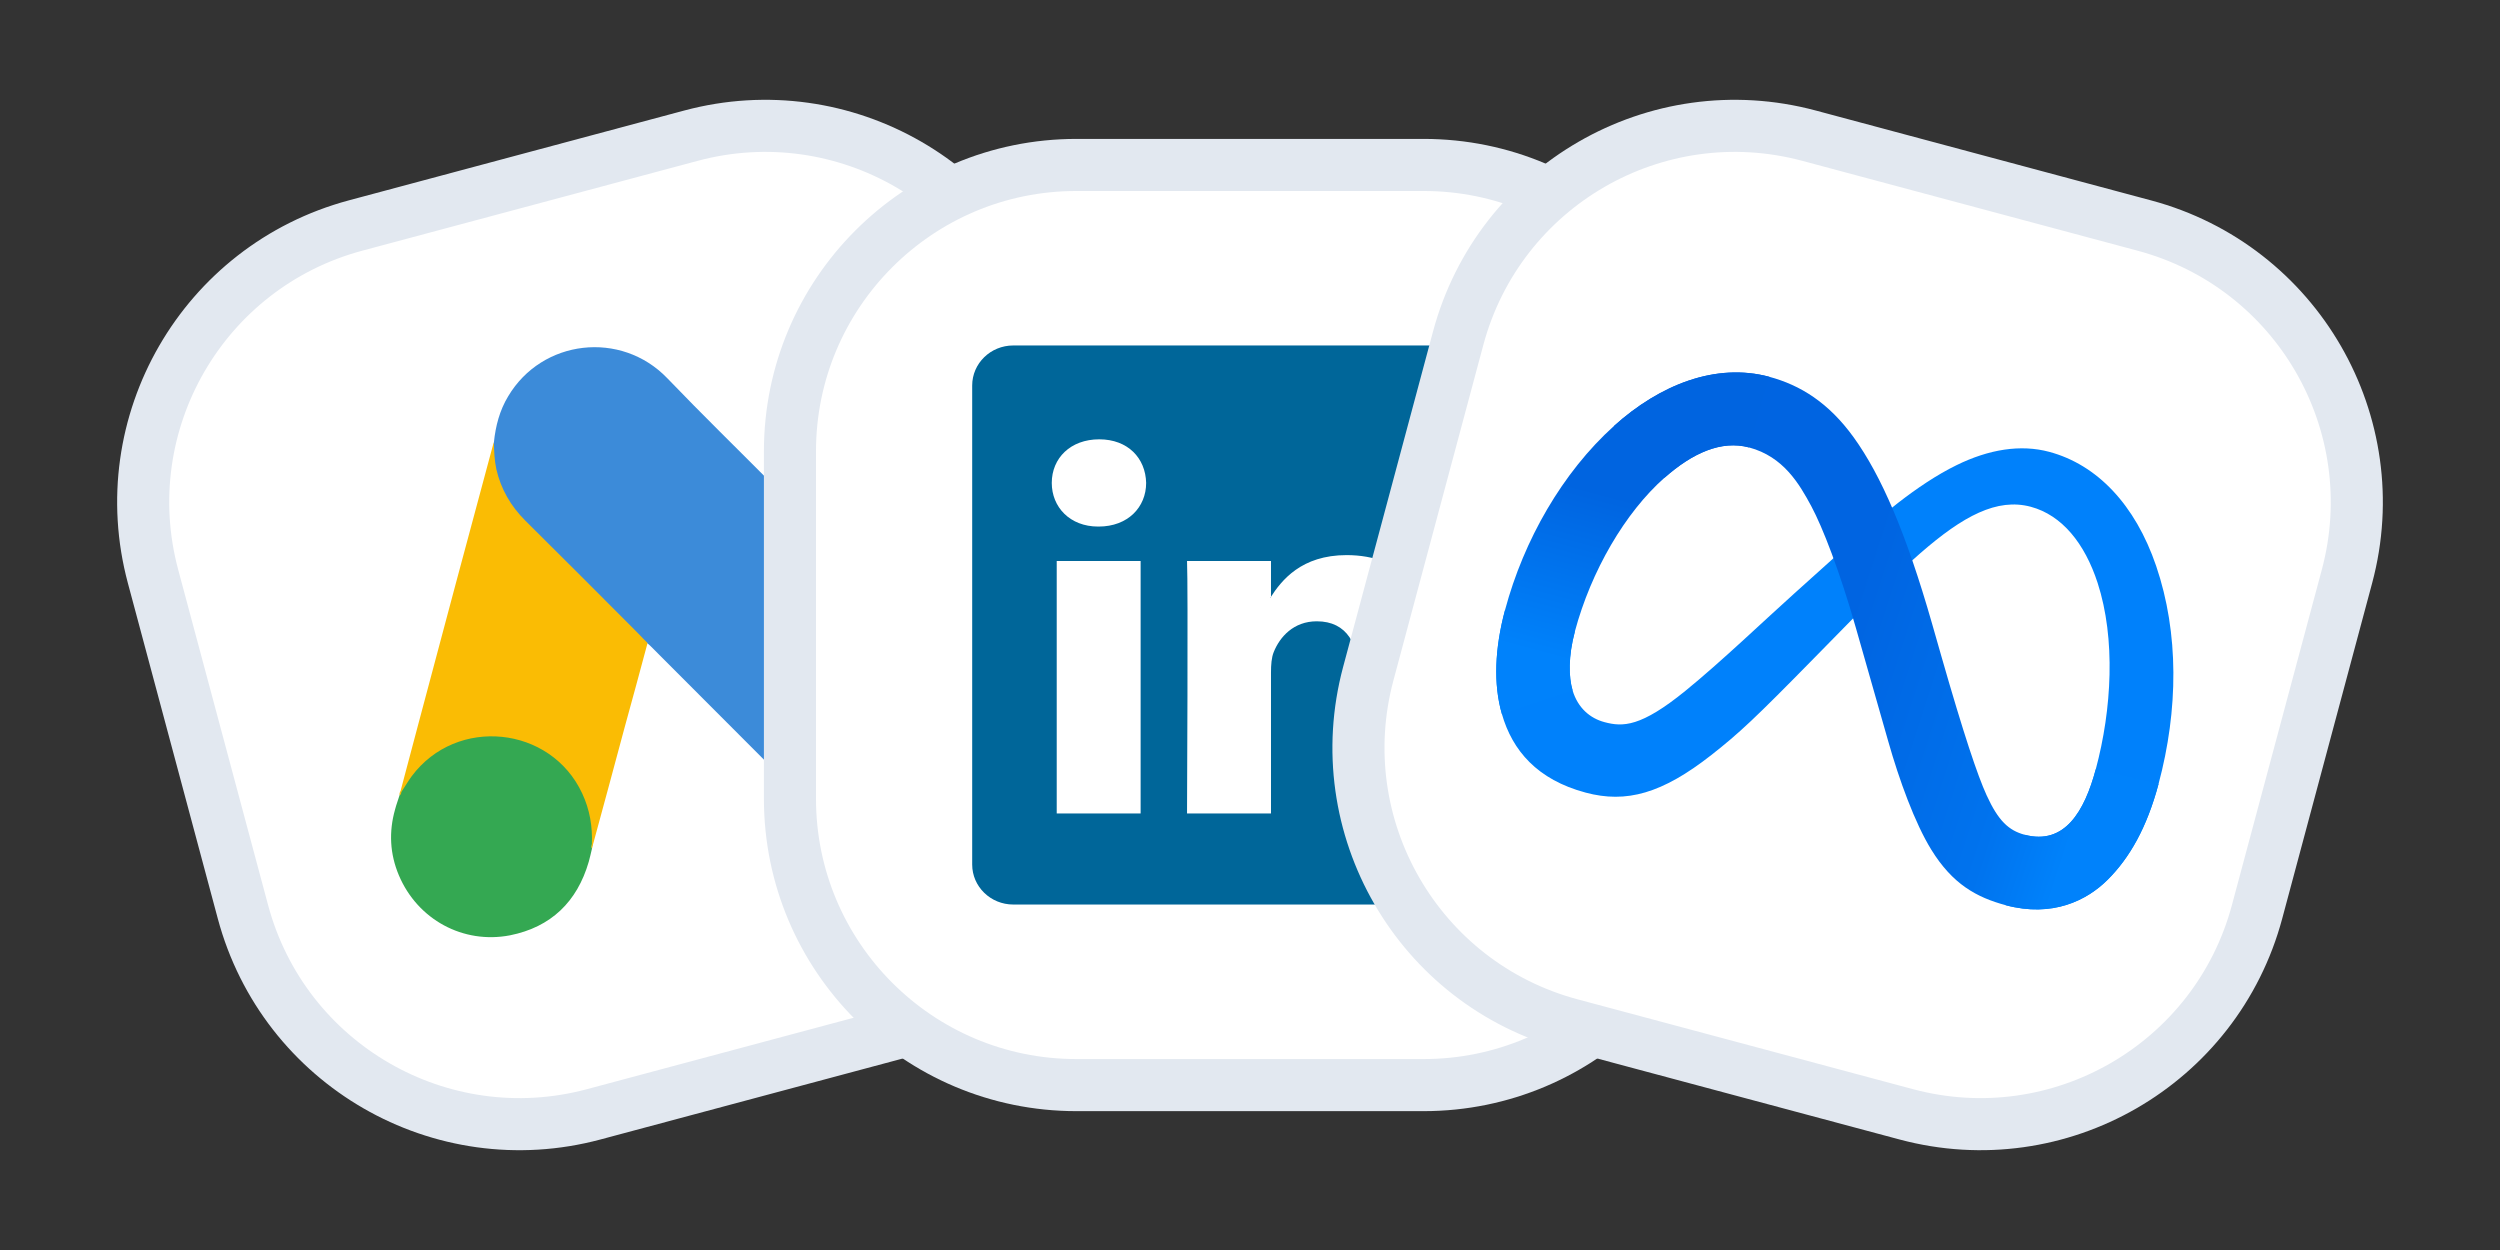
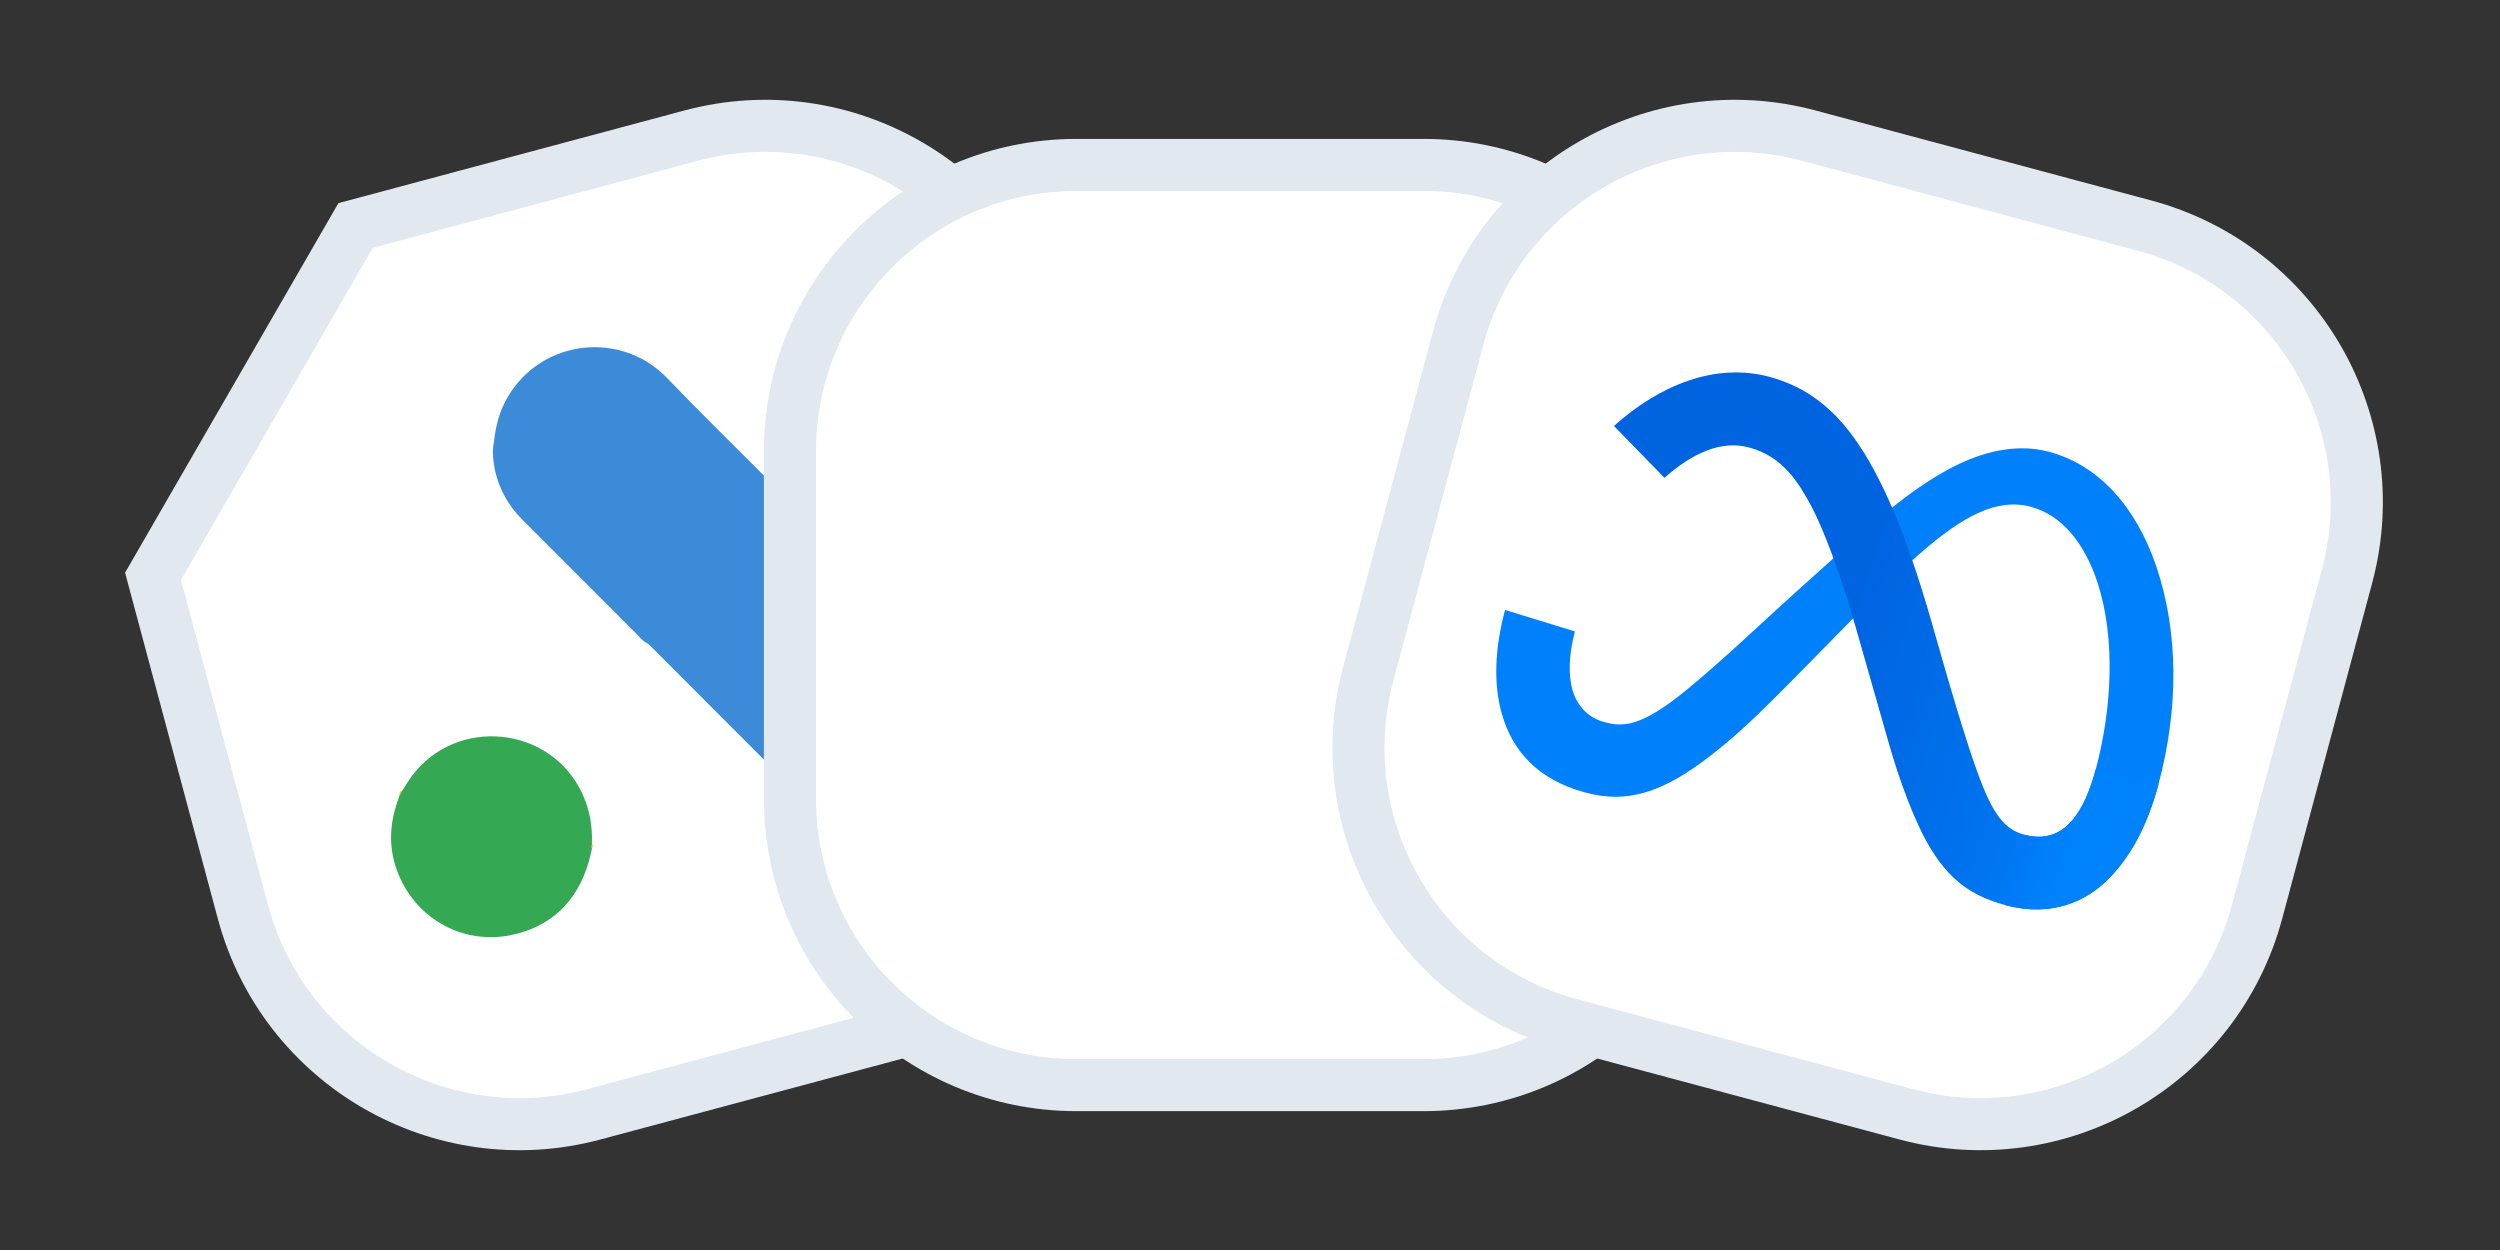
<svg xmlns="http://www.w3.org/2000/svg" width="48" height="24" viewBox="0 0 48 24" fill="none">
  <rect x="0" y="0" width="48" height="24" fill="#333333" stroke="none" />
-   <path d="M6.827 4.33L13.267 2.605C16.201 1.819 19.217 3.56 20.003 6.494L21.729 12.934C22.515 15.868 20.773 18.884 17.84 19.67L11.4 21.395C8.466 22.182 5.45 20.44 4.664 17.506L2.938 11.066C2.152 8.132 3.893 5.117 6.827 4.33Z" fill="white" stroke="#E2E8F0" />
+   <path d="M6.827 4.33L13.267 2.605C16.201 1.819 19.217 3.56 20.003 6.494L21.729 12.934C22.515 15.868 20.773 18.884 17.84 19.67L11.4 21.395C8.466 22.182 5.45 20.44 4.664 17.506L2.938 11.066Z" fill="white" stroke="#E2E8F0" />
  <path d="M9.483 8.492C9.515 8.18 9.593 7.879 9.757 7.609C10.408 6.514 11.922 6.34 12.809 7.259C13.478 7.956 14.169 8.629 14.849 9.314C15.982 10.451 17.124 11.585 18.25 12.729C19.195 13.685 18.88 15.297 17.655 15.832C16.904 16.159 16.075 15.995 15.483 15.402C14.487 14.402 13.487 13.403 12.493 12.407C12.472 12.384 12.448 12.366 12.424 12.348C12.336 12.309 12.282 12.232 12.217 12.168C11.773 11.718 11.322 11.275 10.88 10.83C10.595 10.54 10.303 10.257 10.018 9.967C9.761 9.709 9.591 9.398 9.506 9.045C9.471 8.861 9.445 8.675 9.483 8.492Z" fill="#3C8BD9" />
-   <path d="M9.483 8.492C9.486 8.664 9.493 8.836 9.53 9.009C9.617 9.39 9.806 9.716 10.083 9.993C10.805 10.71 11.528 11.432 12.247 12.155C12.312 12.219 12.369 12.286 12.433 12.346C12.289 12.886 12.143 13.421 11.994 13.962C11.791 14.715 11.589 15.472 11.382 16.227C11.364 16.231 11.357 16.224 11.349 16.211C11.335 16.177 11.34 16.141 11.339 16.103C11.343 15.379 11.03 14.822 10.429 14.434C10.063 14.2 9.656 14.121 9.227 14.173C8.667 14.241 8.228 14.508 7.891 14.96C7.831 15.039 7.804 15.137 7.726 15.207C7.708 15.211 7.697 15.205 7.689 15.193C7.805 14.761 7.916 14.332 8.032 13.901C8.507 12.116 8.983 10.331 9.464 8.55C9.469 8.529 9.479 8.512 9.483 8.492Z" fill="#FABC04" />
  <path d="M7.71 15.201C7.775 15.102 7.835 14.999 7.905 14.903C8.766 13.748 10.574 13.933 11.179 15.235C11.325 15.548 11.378 15.871 11.364 16.212C11.366 16.24 11.368 16.264 11.366 16.293C11.345 16.376 11.329 16.462 11.304 16.546C11.081 17.314 10.58 17.8 9.793 17.958C8.891 18.132 8.016 17.654 7.658 16.805C7.485 16.394 7.464 15.971 7.585 15.543C7.608 15.45 7.643 15.364 7.671 15.27C7.689 15.246 7.67 15.212 7.71 15.201Z" fill="#34A852" />
  <path d="M7.71 15.201C7.697 15.224 7.706 15.255 7.675 15.268C7.663 15.238 7.676 15.215 7.688 15.188L7.71 15.201Z" fill="#FABC04" />
  <path d="M11.366 16.293C11.34 16.267 11.352 16.239 11.364 16.212C11.369 16.215 11.381 16.222 11.386 16.225L11.366 16.293Z" fill="#E1C025" />
  <path d="M20.667 3.167H27.334C30.371 3.167 32.834 5.629 32.834 8.667V15.334C32.834 18.371 30.371 20.833 27.334 20.834H20.667C17.629 20.834 15.167 18.371 15.167 15.334V8.667C15.167 5.629 17.629 3.167 20.667 3.167Z" fill="white" stroke="#E2E8F0" />
-   <path d="M18.666 7.402C18.666 6.977 19.019 6.633 19.455 6.633H28.545C28.981 6.633 29.334 6.977 29.334 7.402V16.599C29.334 17.023 28.981 17.367 28.545 17.367H19.455C19.019 17.367 18.666 17.023 18.666 16.599V7.402Z" fill="#006699" />
  <path fill-rule="evenodd" clip-rule="evenodd" d="M21.9 15.619V10.771H20.289V15.619H21.9ZM21.094 10.11C21.656 10.11 22.006 9.737 22.006 9.272C21.995 8.796 21.656 8.435 21.105 8.435C20.554 8.435 20.194 8.796 20.194 9.272C20.194 9.737 20.543 10.11 21.084 10.11H21.094Z" fill="white" />
-   <path fill-rule="evenodd" clip-rule="evenodd" d="M22.791 15.619H24.403V12.912C24.403 12.767 24.413 12.622 24.456 12.519C24.572 12.229 24.837 11.929 25.282 11.929C25.865 11.929 26.099 12.374 26.099 13.025V15.619H27.71V12.839C27.71 11.35 26.915 10.658 25.855 10.658C24.985 10.658 24.604 11.143 24.392 11.474H24.403V10.771H22.791C22.813 11.226 22.791 15.619 22.791 15.619Z" fill="white" />
  <path d="M34.733 2.605L41.173 4.331C44.107 5.117 45.848 8.133 45.062 11.067L43.336 17.506C42.55 20.44 39.534 22.181 36.6 21.395L30.16 19.67C27.227 18.884 25.485 15.868 26.271 12.934L27.997 6.494C28.783 3.56 31.799 1.819 34.733 2.605Z" fill="white" stroke="#E2E8F0" />
  <path d="M30.238 12.123C30.11 12.602 30.117 12.998 30.194 13.257C30.297 13.597 30.532 13.792 30.806 13.865C31.159 13.96 31.506 13.959 32.36 13.264C33.044 12.708 33.891 11.896 34.45 11.395L35.395 10.545C36.052 9.955 36.804 9.304 37.566 8.931C38.188 8.626 38.797 8.528 39.344 8.675C40.263 8.921 40.996 9.688 41.398 10.866C41.838 12.157 41.825 13.63 41.444 15.052C41.218 15.897 40.885 16.473 40.47 16.888C40.069 17.289 39.408 17.62 38.51 17.38L38.872 16.027C39.641 16.233 40.022 15.578 40.239 14.769C40.548 13.617 40.622 12.266 40.275 11.194C40.028 10.433 39.59 9.891 38.991 9.73C38.344 9.557 37.692 9.906 36.872 10.62C36.437 10.999 35.966 11.477 35.437 12.018L34.854 12.612C33.683 13.806 33.396 14.073 32.858 14.496C31.914 15.236 31.226 15.428 30.444 15.218C29.516 14.97 29.037 14.411 28.836 13.708C28.671 13.135 28.699 12.449 28.897 11.711L30.238 12.123Z" fill="#0081FB" />
  <path d="M30.988 8.179C31.866 7.388 32.941 6.959 33.969 7.234C34.565 7.394 35.109 7.729 35.592 8.399C36.12 9.132 36.597 10.233 37.095 11.972L37.273 12.595C37.704 14.1 37.968 14.886 38.143 15.269C38.368 15.762 38.569 15.945 38.872 16.027C39.641 16.233 40.022 15.578 40.239 14.769L41.444 15.052C41.218 15.897 40.885 16.473 40.47 16.888C40.069 17.289 39.408 17.62 38.51 17.38C37.951 17.23 37.489 16.976 37.081 16.314C36.766 15.805 36.463 14.97 36.255 14.236L35.633 12.056C35.321 10.961 34.992 10.12 34.778 9.721C34.547 9.292 34.244 8.768 33.582 8.591C33.047 8.447 32.492 8.701 31.958 9.174L30.988 8.179Z" fill="url(#paint0_linear_149_2769)" />
-   <path d="M33.582 8.591C33.047 8.447 32.492 8.701 31.958 9.173C31.203 9.841 30.549 10.962 30.238 12.123C30.11 12.602 30.117 12.998 30.194 13.257L28.836 13.708C28.671 13.135 28.699 12.449 28.897 11.711C29.256 10.37 29.999 9.071 30.988 8.179C31.866 7.388 32.941 6.959 33.969 7.234L33.582 8.591Z" fill="url(#paint1_linear_149_2769)" />
  <defs>
    <linearGradient id="paint0_linear_149_2769" x1="31.649" y1="12.082" x2="40.168" y2="14.832" gradientUnits="userSpaceOnUse">
      <stop stop-color="#0064E1" />
      <stop offset="0.4" stop-color="#0064E1" />
      <stop offset="0.83" stop-color="#0073EE" />
      <stop offset="1" stop-color="#0082FB" />
    </linearGradient>
    <linearGradient id="paint1_linear_149_2769" x1="30.694" y1="12.854" x2="31.547" y2="9.671" gradientUnits="userSpaceOnUse">
      <stop stop-color="#0082FB" />
      <stop offset="1" stop-color="#0064E0" />
    </linearGradient>
  </defs>
</svg>